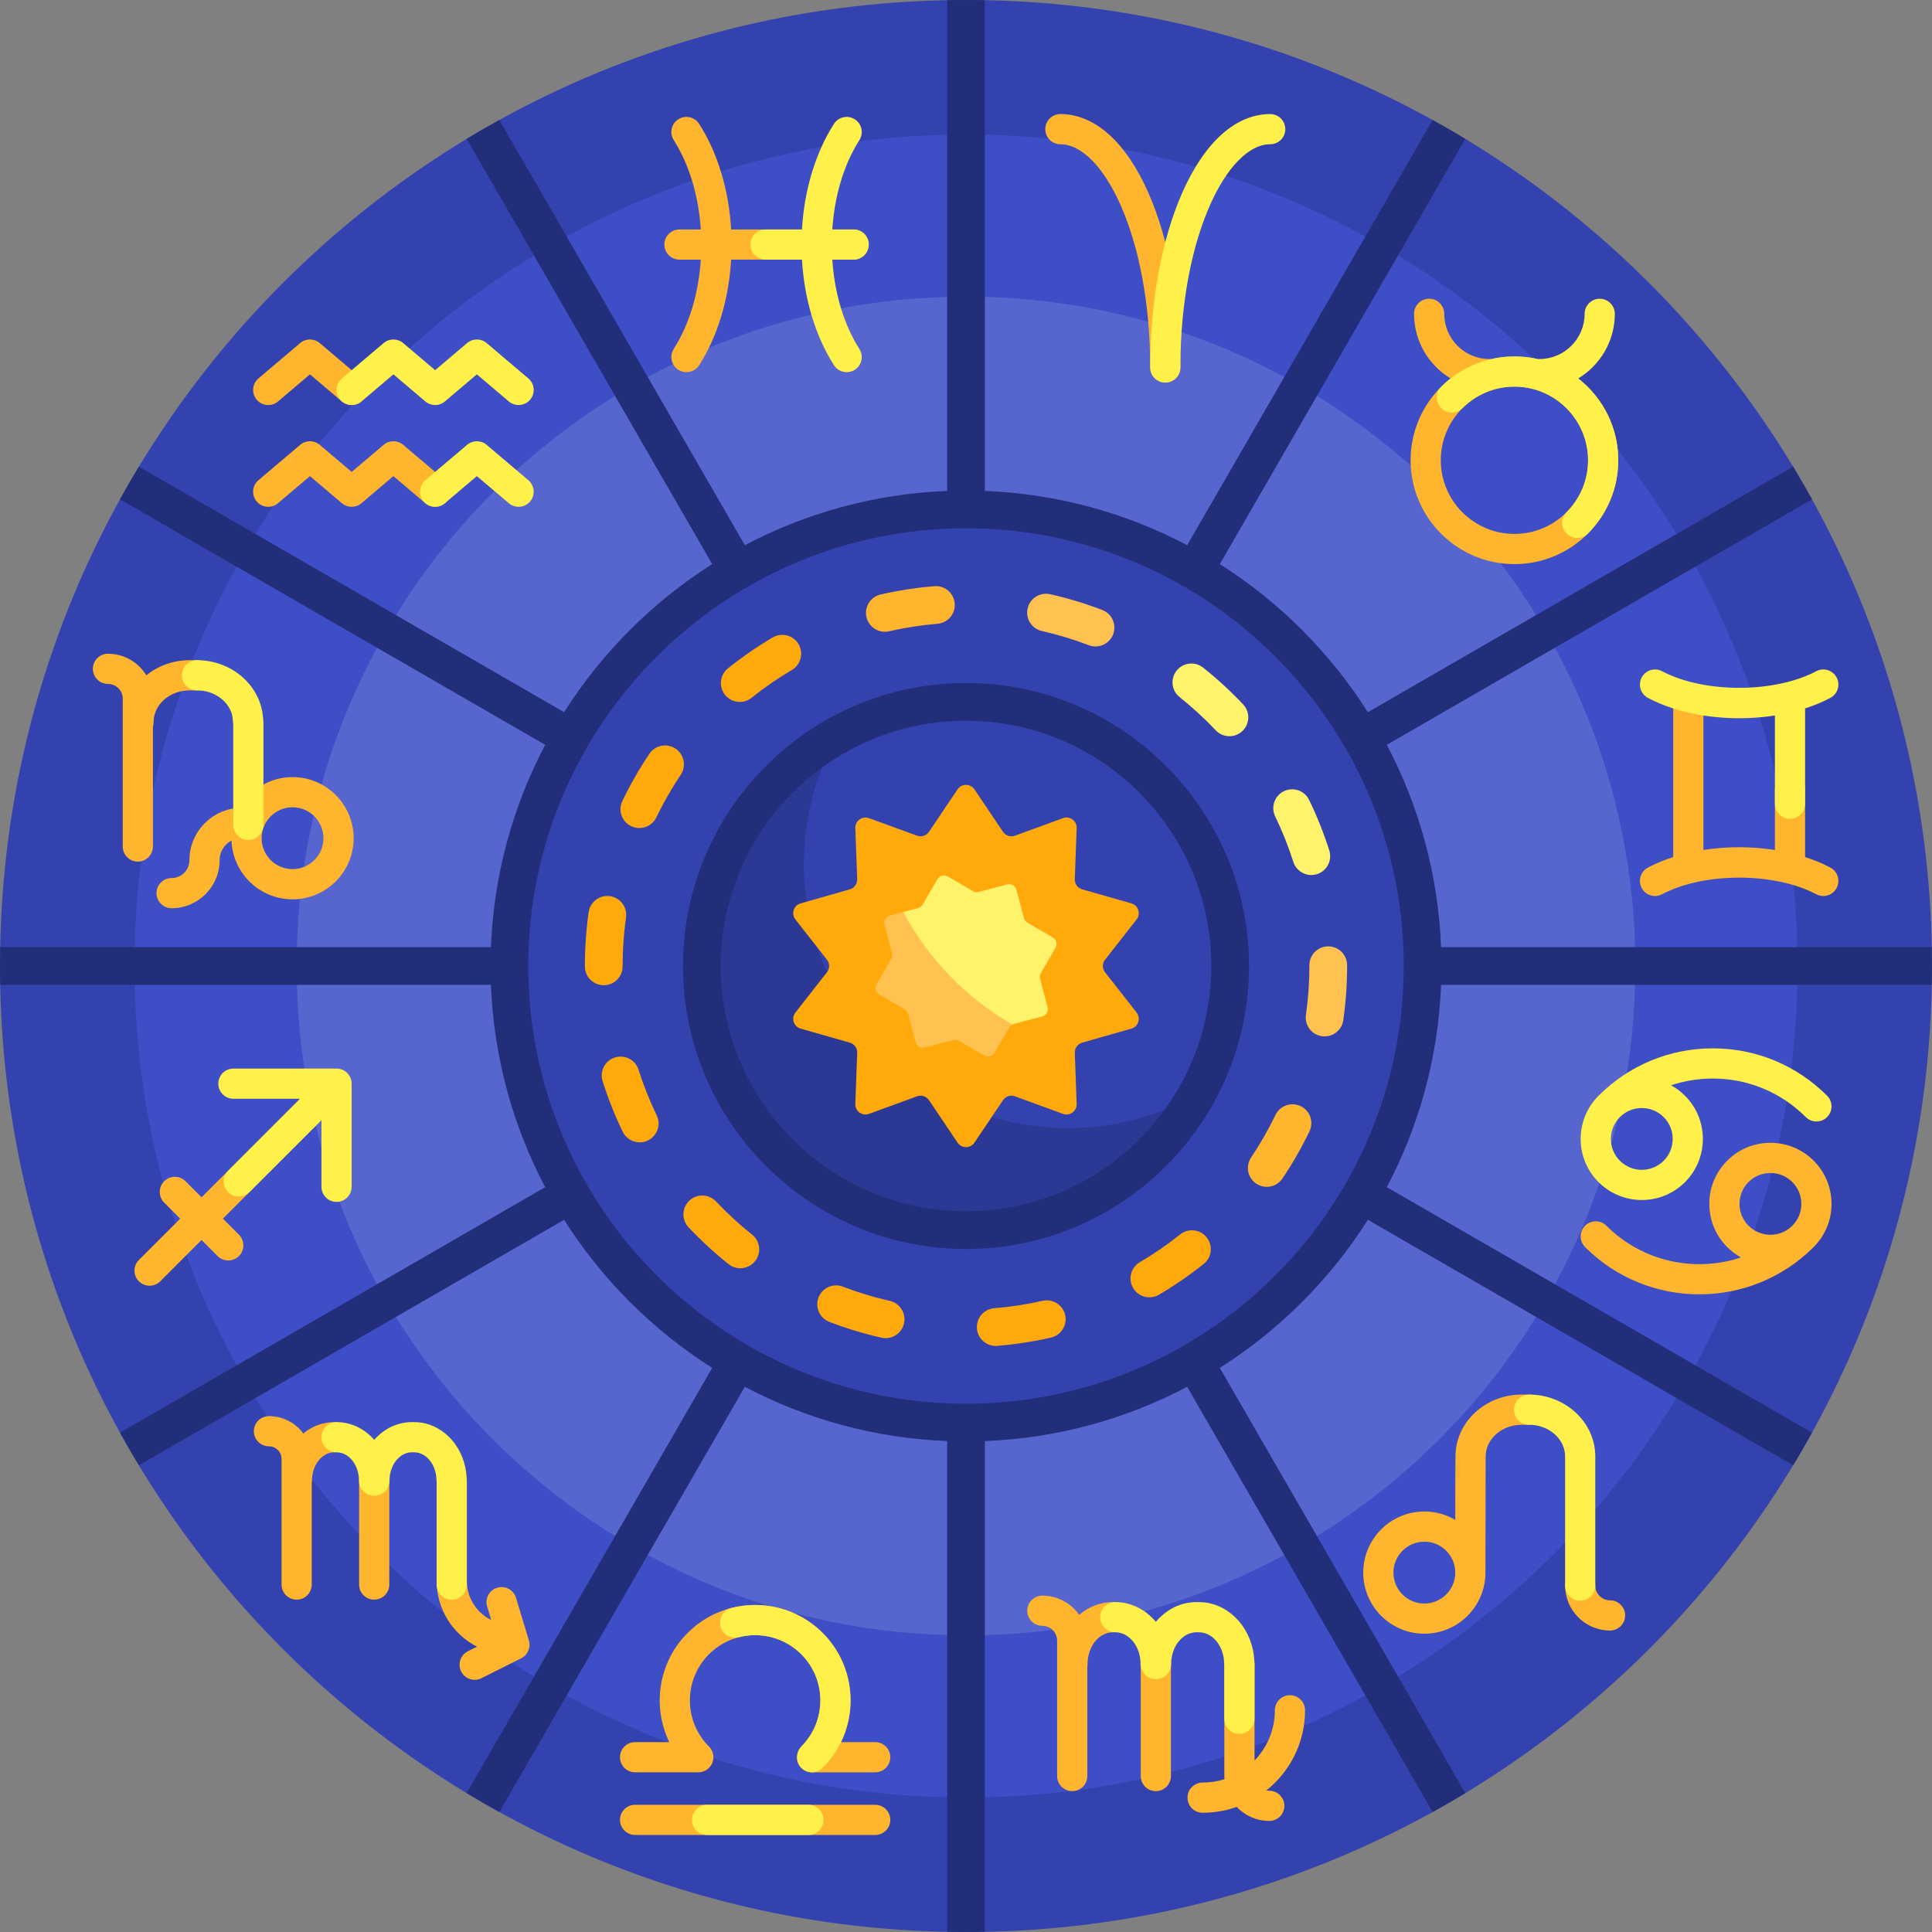
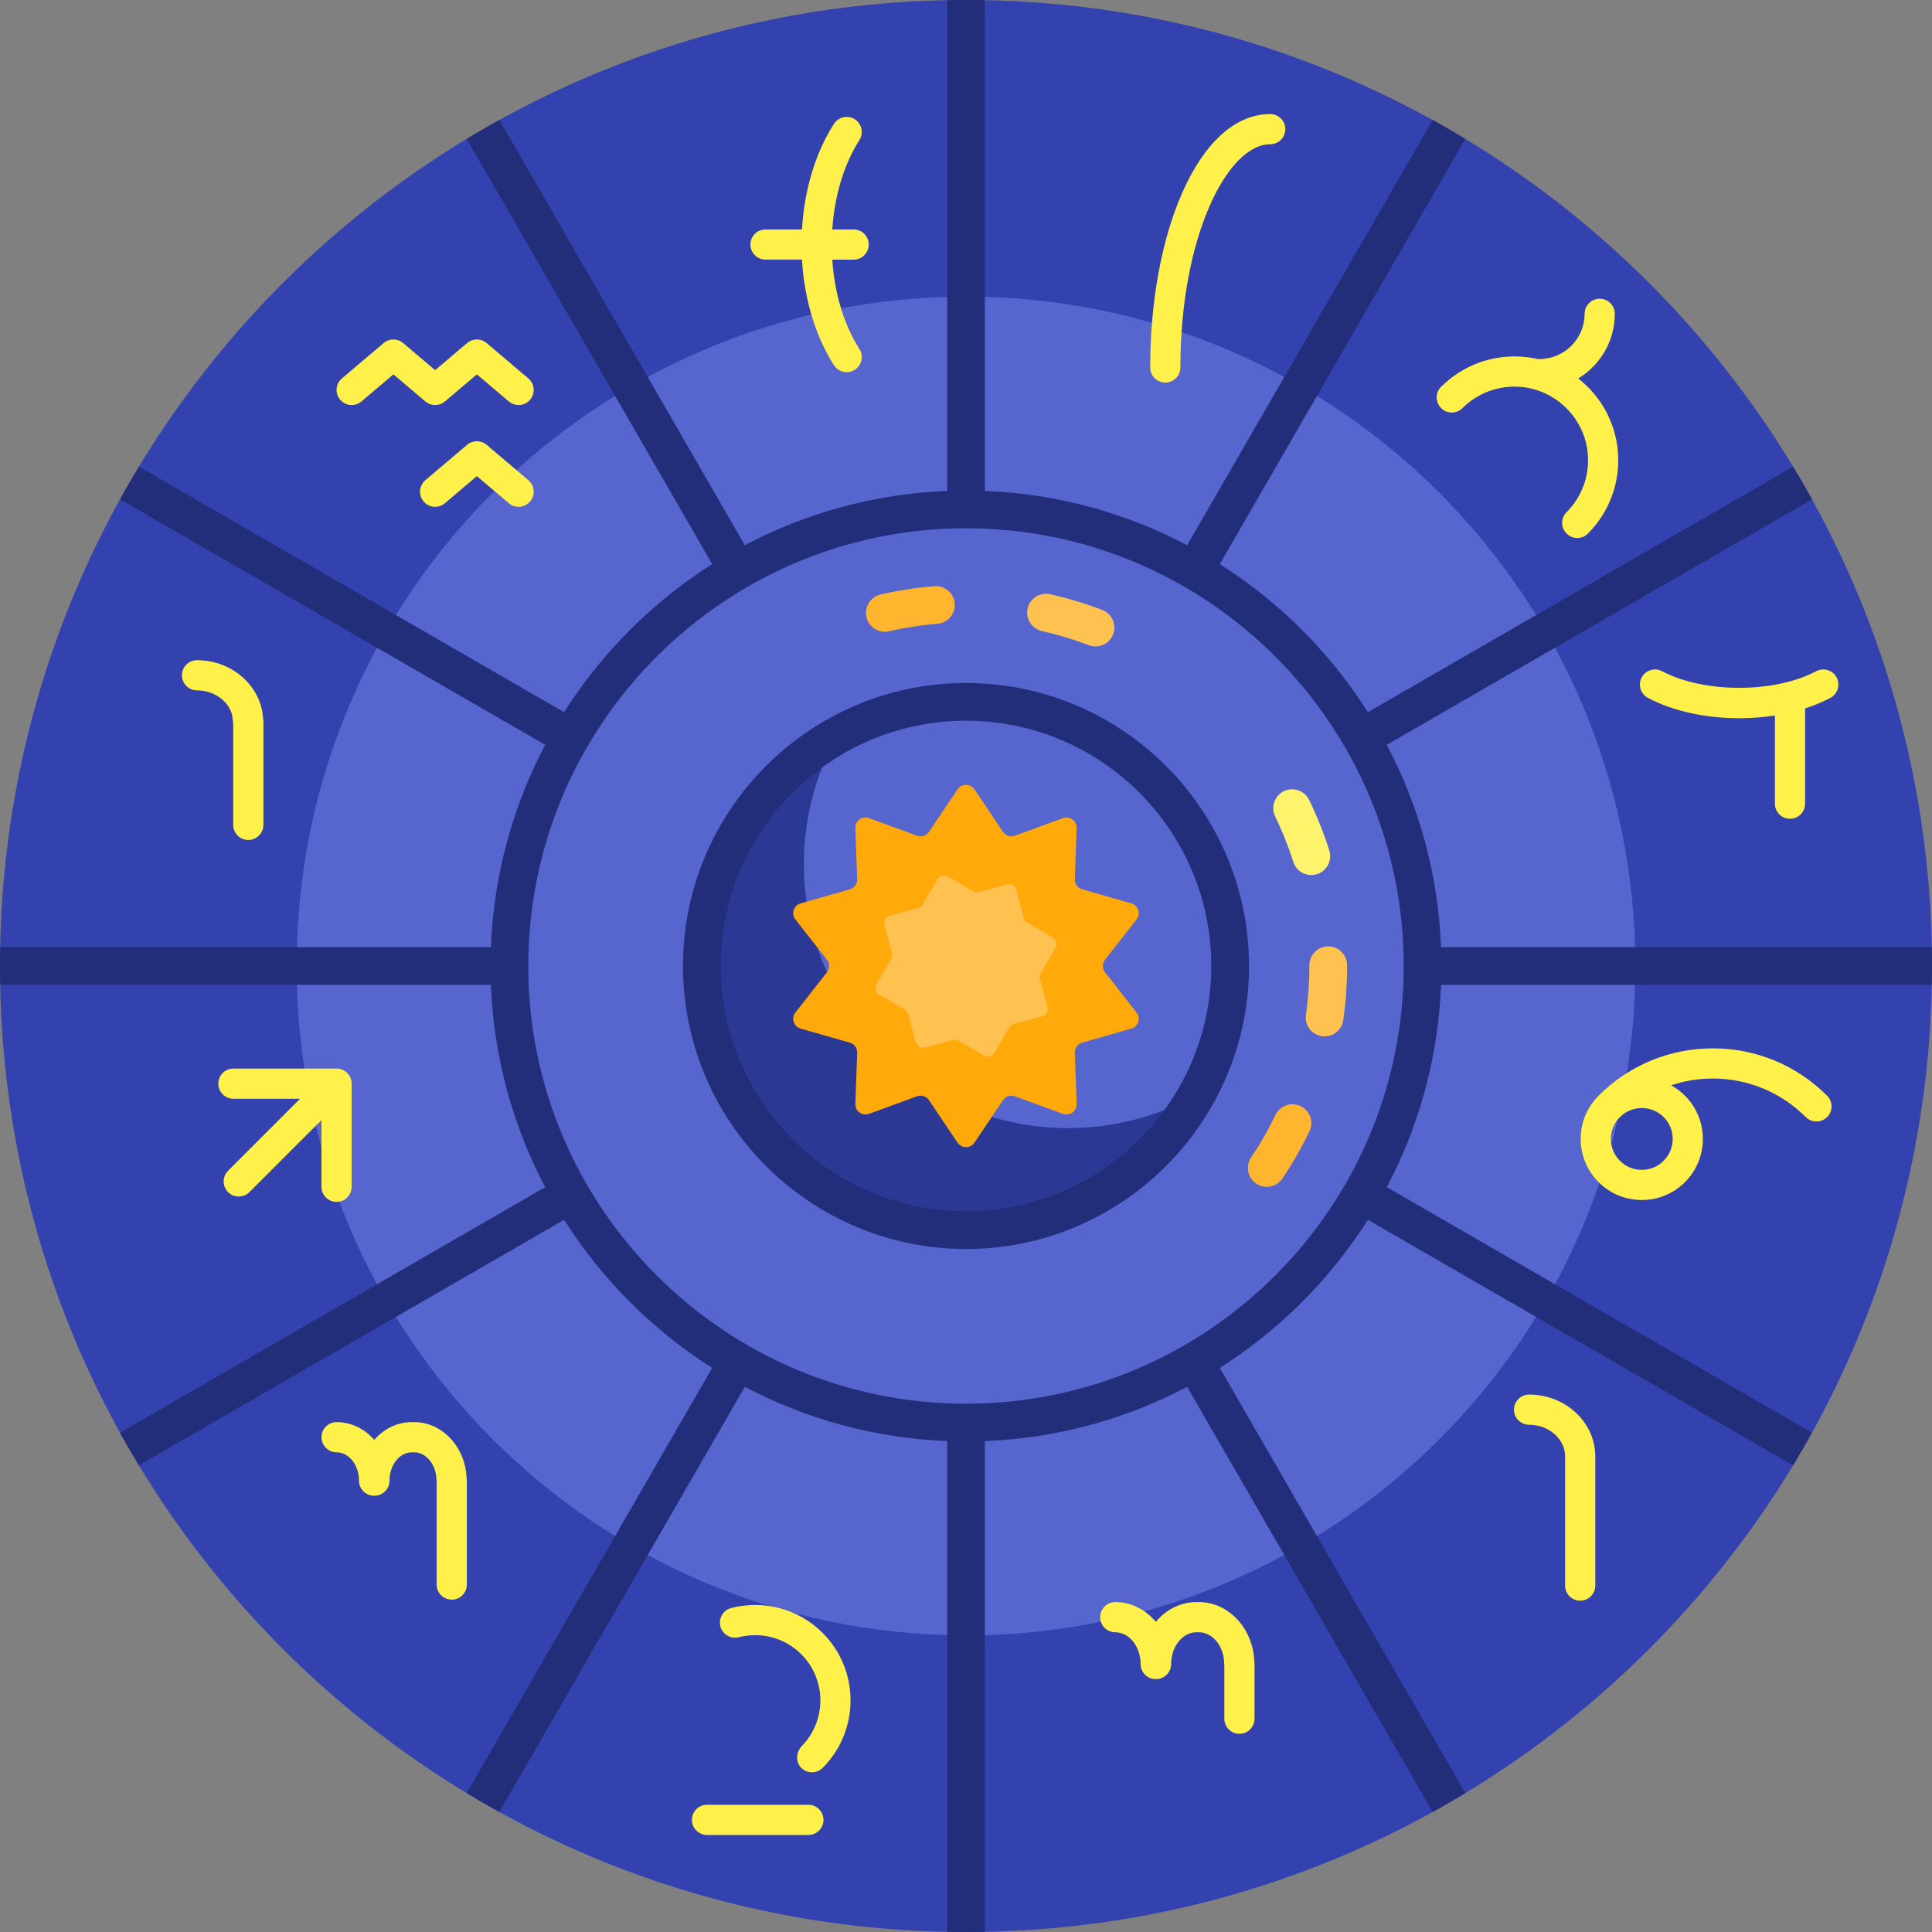
<svg xmlns="http://www.w3.org/2000/svg" id="Capa_1" enable-background="new 0 0 512 512" height="512" viewBox="0 0 512 512" width="512">
  <rect x="0" y="0" width="512" height="512" fill="#808080" stroke="none" />
  <g>
    <path d="m512 256c0 141.385-114.615 256-256 256s-256-114.615-256-256 114.615-256 256-256 256 114.615 256 256z" fill="#3342ae" />
-     <path d="m476.36 256c0 121.702-98.659 220.36-220.36 220.36s-220.36-98.658-220.36-220.36 98.658-220.36 220.36-220.36 220.36 98.658 220.36 220.36z" fill="#3d4ec6" />
    <path d="m433.387 256c0 97.968-79.419 177.387-177.387 177.387s-177.387-79.419-177.387-177.387 79.419-177.387 177.387-177.387 177.387 79.419 177.387 177.387z" fill="#5766ce" />
-     <path d="m377 256c0 66.826-54.174 121-121 121s-121-54.174-121-121 54.174-121 121-121 121 54.174 121 121z" fill="#3342ae" />
    <path d="m317.144 290.106c-11.971 21.415-34.867 35.894-61.144 35.894-38.66 0-70-31.34-70-70 0-26.277 14.479-49.173 35.894-61.144-5.641 10.092-8.856 21.723-8.856 34.106 0 38.66 31.34 70 70 70 12.382 0 24.014-3.215 34.106-8.856z" fill="#2b3894" />
    <path d="m511.952 261c.032-1.663.048-3.33.048-5s-.016-3.337-.048-5h-130.05c-.756-19.291-5.87-37.481-14.383-53.612l112.682-65.057c-1.614-2.92-3.284-5.806-5.008-8.656l-112.688 65.061c-10.013-15.798-23.442-29.228-39.241-39.24l65.061-112.688c-2.849-1.724-5.735-3.394-8.656-5.008l-65.057 112.682c-16.131-8.512-34.322-13.626-53.612-14.383v-130.051c-1.663-.032-3.33-.048-5-.048s-3.337.016-5 .048v130.05c-19.291.756-37.481 5.87-53.612 14.383l-65.057-112.682c-2.92 1.615-5.806 3.284-8.656 5.008l65.061 112.688c-15.798 10.013-29.228 23.442-39.241 39.24l-112.688-65.06c-1.724 2.849-3.394 5.735-5.008 8.656l112.682 65.057c-8.512 16.131-13.626 34.322-14.383 53.612h-130.05c-.032 1.663-.048 3.33-.048 5s.016 3.337.048 5h130.05c.756 19.291 5.87 37.481 14.383 53.612l-112.682 65.057c1.614 2.92 3.284 5.806 5.008 8.656l112.688-65.061c10.013 15.798 23.442 29.228 39.241 39.24l-65.061 112.688c2.849 1.724 5.735 3.394 8.656 5.008l65.057-112.682c16.131 8.512 34.322 13.626 53.612 14.383v130.05c1.663.032 3.33.048 5 .048s3.337-.016 5-.048v-130.05c19.291-.757 37.481-5.871 53.612-14.383l65.057 112.682c2.92-1.615 5.806-3.284 8.656-5.008l-65.061-112.688c15.798-10.013 29.228-23.442 39.241-39.24l112.688 65.061c1.724-2.849 3.394-5.735 5.008-8.656l-112.682-65.057c8.512-16.131 13.626-34.322 14.383-53.612zm-255.952 111c-63.963 0-116-52.038-116-116s52.037-116 116-116 116 52.038 116 116-52.037 116-116 116zm0-191c-41.355 0-75 33.645-75 75s33.645 75 75 75 75-33.645 75-75-33.645-75-75-75zm0 140c-35.841 0-65-29.159-65-65s29.159-65 65-65 65 29.159 65 65-29.159 65-65 65z" fill="#232e7a" />
    <path d="m258.239 209.19 7.566 11.249c.693 1.03 1.999 1.454 3.165 1.028l12.733-4.653c1.799-.658 3.692.717 3.622 2.632l-.491 13.548c-.045 1.241.762 2.352 1.956 2.692l13.036 3.72c1.842.526 2.565 2.75 1.384 4.258l-8.36 10.672c-.766.977-.766 2.351 0 3.328l8.36 10.672c1.181 1.508.459 3.733-1.384 4.259l-13.036 3.72c-1.194.341-2.001 1.452-1.956 2.692l.491 13.548c.069 1.915-1.823 3.29-3.622 2.632l-12.733-4.653c-1.166-.426-2.472-.002-3.165 1.028l-7.566 11.249c-1.069 1.59-3.408 1.59-4.478 0l-7.566-11.249c-.693-1.03-1.999-1.454-3.165-1.028l-12.733 4.653c-1.799.658-3.692-.717-3.622-2.632l.491-13.548c.045-1.241-.762-2.352-1.956-2.692l-13.036-3.72c-1.842-.526-2.565-2.75-1.384-4.259l8.36-10.672c.766-.977.766-2.351 0-3.328l-8.36-10.672c-1.182-1.508-.459-3.733 1.384-4.258l13.036-3.72c1.194-.341 2.001-1.452 1.956-2.692l-.491-13.548c-.069-1.915 1.823-3.29 3.622-2.632l12.733 4.653c1.166.426 2.472.002 3.165-1.028l7.566-11.249c1.069-1.589 3.409-1.589 4.478 0z" fill="#ffa90b" />
    <path d="m260.838 279.712-6.716-3.896c-.459-.266-1.005-.339-1.517-.203l-7.504 1.994c-1.068.284-2.163-.352-2.447-1.419l-1.994-7.504c-.136-.513-.471-.95-.929-1.216l-6.716-3.896c-.955-.554-1.281-1.778-.726-2.734l3.896-6.716c.266-.459.339-1.005.203-1.517l-1.994-7.504c-.284-1.068.352-2.163 1.419-2.447l7.504-1.994c.513-.136.95-.471 1.216-.929l3.896-6.716c.554-.955 1.778-1.281 2.734-.726l6.716 3.896c.459.266 1.005.339 1.517.203l7.504-1.994c1.068-.284 2.163.352 2.447 1.419l1.994 7.504c.136.513.471.95.929 1.216l6.716 3.896c.955.554 1.281 1.778.726 2.734l-3.896 6.716c-.266.459-.339 1.005-.203 1.517l1.994 7.504c.284 1.068-.352 2.163-1.419 2.447l-7.504 1.994c-.513.136-.95.471-1.216.929l-3.896 6.716c-.554.955-1.778 1.281-2.734.726z" fill="#ffc14f" />
-     <path d="m279.712 251.162-3.896 6.716c-.266.459-.339 1.005-.203 1.517l1.994 7.504c.284 1.068-.352 2.163-1.419 2.447l-7.504 1.994c-.138.037-.271.088-.396.152-12.215-6.996-22.263-17.344-28.891-29.791l3.919-1.041c.512-.136.95-.471 1.216-.929l3.896-6.716c.554-.955 1.778-1.281 2.733-.726l6.716 3.896c.459.266 1.005.339 1.517.203l7.504-1.994c1.067-.284 2.163.352 2.447 1.419l1.994 7.504c.136.513.47.95.929 1.216l6.716 3.896c.957.553 1.283 1.777.728 2.733z" fill="#fff36c" />
-     <path d="m77.526 205.941c-6.003 0-11.253 3.283-14.05 8.148-7.377.325-13.279 6.428-13.279 13.884 0 2.602-2.117 4.719-4.719 4.719-2.209 0-4 1.791-4 4s1.791 4 4 4c7.013 0 12.719-5.706 12.719-12.719 0-2.259 1.277-4.225 3.147-5.215.328 8.643 7.461 15.573 16.182 15.573 8.93 0 16.195-7.265 16.195-16.195s-7.265-16.195-16.195-16.195zm0 24.389c-4.519 0-8.194-3.676-8.194-8.195s3.676-8.194 8.194-8.194 8.195 3.676 8.195 8.194-3.676 8.195-8.195 8.195zm25.642 162.052v27.543c0 2.209-1.791 4-4 4s-4-1.791-4-4v-27.543c0-2.209 1.791-4 4-4s4 1.791 4 4zm12.147-258.072c-.914 0-1.833-.312-2.585-.949l-8.472-7.184-8.472 7.184c-1.53 1.299-3.753 1.246-5.219-.038l-8.427-7.146-8.472 7.184c-1.685 1.43-4.209 1.221-5.638-.464s-1.221-4.209.464-5.638l11.059-9.377c1.492-1.266 3.682-1.266 5.174 0l8.472 7.184 8.472-7.184c1.492-1.266 3.682-1.266 5.174 0l11.059 9.377c1.685 1.429 1.893 3.953.464 5.638-.791.933-1.918 1.413-3.053 1.413zm-22.704 246.565c0 2.209-1.791 4-4 4-3.272 0-5.935 3.368-5.935 7.507 0 .243-.022.482-.063.713v26.83c0 2.209-1.791 4-4 4s-4-1.791-4-4v-33.297c0-1.842-1.498-3.34-3.34-3.34-2.209 0-4-1.791-4-4s1.791-4 4-4c3.726 0 7.038 1.807 9.106 4.589 2.308-1.887 5.155-3.002 8.232-3.002 2.209 0 4 1.791 4 4zm83.455-316.069c0-2.209 1.791-4 4-4h5.656c-.563-8.649-2.955-17.058-7.179-23.671-1.189-1.862-.644-4.335 1.218-5.524 1.863-1.189 4.337-.643 5.524 1.218 5.062 7.926 7.886 17.836 8.474 27.978h32.465c2.209 0 4 1.791 4 4s-1.791 4-4 4h-32.464c-.587 10.141-3.411 20.052-8.474 27.977-.763 1.194-2.056 1.847-3.375 1.847-.737 0-1.482-.203-2.149-.629-1.861-1.189-2.407-3.663-1.218-5.524 4.223-6.612 6.616-15.022 7.179-23.67h-5.656c-2.21-.002-4.001-1.793-4.001-4.002zm197.757 57.172c0 15.172 12.344 27.516 27.516 27.516 15.173 0 27.517-12.344 27.517-27.516s-12.344-27.516-27.517-27.516c-2.14 0-4.223.246-6.223.71-.13-.013-.262-.02-.396-.02-6.607 0-11.982-5.375-11.982-11.982 0-2.209-1.791-4-4-4s-4 1.791-4 4c0 7.255 3.886 13.619 9.686 17.12-6.448 5.04-10.601 12.888-10.601 21.688zm27.516-19.516c10.762 0 19.517 8.755 19.517 19.516s-8.755 19.516-19.517 19.516c-10.761 0-19.516-8.755-19.516-19.516s8.755-19.516 19.516-19.516zm-338.014 224.745c1.563 1.563 1.563 4.095 0 5.657-.78.781-1.805 1.171-2.828 1.171s-2.047-.391-2.828-1.171l-4.254-4.254-10.948 10.948c-.78.781-1.805 1.171-2.828 1.171s-2.048-.391-2.828-1.171c-1.563-1.563-1.563-4.095 0-5.657l10.947-10.947-4.253-4.253c-1.563-1.563-1.563-4.095 0-5.657 1.561-1.562 4.094-1.562 5.656 0l4.253 4.253 31.331-31.331c1.561-1.562 4.096-1.562 5.656 0 1.563 1.563 1.563 4.095 0 5.657l-31.33 31.33zm-26.797-98.87c-2.209 0-4-1.791-4-4v-39.176c0-2.158-1.756-3.914-3.913-3.914-2.209 0-4-1.791-4-4s1.791-4 4-4c4.298 0 8.071 2.287 10.166 5.709 3.009-2.435 6.91-3.93 11.176-3.996.097-.001 2.414-.002 2.51-.002 2.209 0 1.78 1.791 1.78 4s.663 4-1.546 4c-.076 0-2.605.001-2.681.002-5.159.106-9.319 3.835-9.319 8.403 0 .407-.061.799-.174 1.169v31.804c.001 2.21-1.79 4.001-3.999 4.001zm31.504-122.408c-1.429-1.685-1.221-4.209.464-5.638l11.059-9.377c1.492-1.266 3.682-1.266 5.174 0l11.059 9.377c1.685 1.429 1.893 3.953.464 5.638-.791.933-1.918 1.413-3.053 1.413-.914 0-1.833-.312-2.585-.949l-8.472-7.184-8.472 7.184c-1.685 1.43-4.209 1.221-5.638-.464zm362.651 322.177c0 2.209-1.791 4-4 4-6.569 0-11.913-5.345-11.913-11.914 0-2.209 1.791-4 4-4s4 1.791 4 4c0 2.158 1.756 3.914 3.913 3.914 2.209 0 4 1.791 4 4zm-95.086 46.382c.251.051.51.077.776.077 2.209 0 4 1.791 4 4s-1.791 4-4 4c-3.394 0-6.461-1.427-8.633-3.711-2.829 1.002-5.872 1.547-9.04 1.547-2.209 0-4-1.791-4-4s1.791-4 4-4c2.017 0 3.962-.314 5.79-.895-.017-.239-.027-.479-.029-.721-.001-.038-.002-.076-.002-.114v-29.694c0-2.209 1.791-4 4-4s4 1.791 4 4v25.582c3.337-3.448 5.393-8.143 5.393-13.308 0-2.209 1.791-4 4-4s4 1.791 4 4c-.001 8.589-4.01 16.259-10.255 21.237zm-195.438-39.757c.562 1.862-.298 3.858-2.037 4.73l-10.542 5.288c-.575.289-1.188.425-1.79.425-1.465 0-2.877-.809-3.578-2.208-.99-1.975-.192-4.378 1.782-5.369l2.421-1.214c-6.345-3.235-10.701-9.834-10.701-17.431 0-2.209 1.791-4 4-4s4 1.791 4 4c0 4.542 2.635 8.479 6.457 10.365l-1.077-3.569c-.638-2.115.561-4.347 2.675-4.984 2.118-.638 4.347.56 4.985 2.675zm317.57-127.144c-3.06 3.059-4.744 7.126-4.744 11.452s1.685 8.393 4.744 11.452c1.11 1.11 2.344 2.025 3.655 2.745-12.12 4.029-26.03 1.228-35.661-8.402-1.561-1.562-4.096-1.562-5.656 0-1.563 1.563-1.563 4.095 0 5.657 8.349 8.349 19.315 12.523 30.282 12.523s21.934-4.175 30.282-12.523c3.06-3.059 4.744-7.125 4.744-11.452 0-4.326-1.685-8.393-4.744-11.452-6.314-6.314-16.587-6.314-22.902 0zm17.247 17.246c-3.195 3.195-8.395 3.195-11.59 0-1.548-1.548-2.4-3.605-2.4-5.794 0-2.188.853-4.247 2.4-5.794 1.598-1.598 3.696-2.396 5.795-2.396s4.197.798 5.795 2.396c1.548 1.548 2.4 3.606 2.4 5.794 0 2.189-.853 4.246-2.4 5.794zm11.75-89.509c-.718 1.354-2.104 2.127-3.538 2.127-.632 0-1.272-.15-1.869-.467-11.069-5.868-29.775-5.869-40.847 0-1.953 1.036-4.374.29-5.407-1.661-1.034-1.952-.291-4.373 1.661-5.408 2.071-1.098 4.321-2.027 6.695-2.79v-40.211c0-2.209 1.791-4 4-4s4 1.791 4 4v38.338c6.19-.967 12.759-.967 18.948 0v-16.08c0-2.209 1.791-4 4-4s4 1.791 4 4v17.953c2.375.762 4.625 1.692 6.695 2.79 1.953 1.036 2.696 3.457 1.662 5.409zm-81.295 134.254c-.047 0-2.267 0-2.314 0-9.349.069-16.979 7.007-17.389 15.671-.044.238-.068 17.542-.068 17.542-2.405-1.417-5.207-2.23-8.194-2.23-8.93 0-16.194 7.265-16.194 16.195s7.265 16.195 16.194 16.195 16.194-7.265 16.194-16.195c0-.804.05-30.557.05-30.772 0-4.565 4.155-8.292 9.311-8.403.078-.001 1.964-.002 2.043-.002 2.209 0 2.193-1.791 2.193-4s.383-4.001-1.826-4.001zm-27.965 55.373c-4.519 0-8.194-3.676-8.194-8.195s3.676-8.195 8.194-8.195 8.194 3.676 8.194 8.195-3.676 8.195-8.194 8.195zm-141.53 40.731c0 2.209-1.791 4-4 4 0 0-16.657 0-16.758 0-1.023 0-2.048-.391-2.828-1.171-1.563-1.563-1.563-4.095 0-5.657 6.743-6.743 6.743-17.716 0-24.46-6.745-6.743-17.716-6.744-24.461 0-6.743 6.744-6.743 17.716 0 24.459 1.563 1.563 1.563 4.095 0 5.657-.856.857-2.007 1.244-3.128 1.16-.101.008-16.458.012-16.458.012-2.209 0-4-1.791-4-4s1.791-4 4-4h9.064c-4.572-9.428-2.951-21.129 4.866-28.945 9.861-9.863 25.91-9.863 35.773 0 7.817 7.816 9.438 19.517 4.866 28.945h9.064c2.209 0 4 1.791 4 4zm0 16.604c0 2.209-1.791 4-4 4h-63.633c-2.209 0-4-1.791-4-4s1.791-4 4-4h63.633c2.209 0 4 1.791 4 4zm74.372-41.309v29.694c0 2.209-1.791 4-4 4s-4-1.791-4-4v-29.694c0-2.209 1.791-4 4-4s4 1.791 4 4zm-11.382-12.406c0 2.209-1.791 4-4 4-3.7 0-6.71 3.771-6.71 8.406 0 .25-.023.496-.067.733v28.96c0 2.209-1.791 4-4 4s-4-1.791-4-4v-35.896c0-2.158-1.756-3.914-3.914-3.914-2.209 0-4-1.791-4-4s1.791-4 4-4c4.032 0 7.603 2.014 9.76 5.089 2.478-2.118 5.575-3.378 8.932-3.378 2.208 0 3.999 1.791 3.999 4zm5.411-377.467c5.468 12.418 8.479 28.854 8.479 46.279 0 2.209-1.791 4-4 4s-4-1.791-4-4c0-34.86-12.547-59.154-23.807-59.154-2.209 0-4-1.791-4-4s1.791-4 4-4c9.116 0 17.401 7.414 23.328 20.875z" fill="#ffb52d" />
-     <path d="m263.871 356.682c-2.577 0-4.765-1.98-4.978-4.595-.224-2.752 1.826-5.165 4.578-5.389 4.314-.351 8.631-1.014 12.829-1.97 2.692-.614 5.372 1.072 5.985 3.765s-1.072 5.373-3.765 5.985c-4.661 1.062-9.452 1.797-14.239 2.187-.136.011-.274.017-.41.017zm-29.172-2.054c-.366 0-.738-.041-1.11-.125-4.679-1.061-9.321-2.47-13.801-4.191-2.578-.99-3.864-3.883-2.874-6.46.989-2.578 3.879-3.867 6.46-2.875 4.032 1.549 8.213 2.818 12.426 3.773 2.692.61 4.381 3.289 3.771 5.981-.526 2.323-2.589 3.897-4.872 3.897zm69.905-10.819c-1.714 0-3.383-.882-4.314-2.466-1.4-2.38-.605-5.444 1.774-6.844 3.719-2.188 7.316-4.664 10.69-7.36 2.157-1.724 5.304-1.373 7.027.785 1.724 2.158 1.372 5.304-.785 7.027-3.744 2.992-7.735 5.739-11.862 8.167-.796.467-1.669.691-2.53.691zm-108.412-7.708c-1.094 0-2.193-.356-3.114-1.091-3.743-2.985-7.309-6.267-10.598-9.756-1.894-2.009-1.801-5.174.209-7.068s5.173-1.8 7.068.208c2.966 3.146 6.181 6.106 9.555 8.797 2.159 1.722 2.514 4.868.792 7.026-.987 1.239-2.443 1.884-3.912 1.884zm-26.666-33.365c-1.858 0-3.643-1.04-4.506-2.825-2.086-4.316-3.878-8.821-5.326-13.39-.834-2.632.624-5.442 3.256-6.277 2.639-.833 5.443.624 6.277 3.256 1.304 4.114 2.917 8.171 4.797 12.058 1.201 2.486.16 5.476-2.325 6.678-.701.34-1.443.5-2.173.5zm-9.525-41.635c-2.762 0-5-2.239-5-5h5l-5-.018c-.001-4.852.335-9.649.998-14.341.387-2.734 2.911-4.639 5.65-4.251 2.734.386 4.638 2.916 4.252 5.65-.598 4.231-.901 8.557-.901 12.859l.001.101c0 2.761-2.238 5-5 5zm9.431-41.656c-.727 0-1.464-.159-2.163-.495-2.488-1.197-3.536-4.185-2.339-6.673 2.074-4.313 4.482-8.521 7.159-12.509 1.539-2.294 4.644-2.905 6.938-1.366 2.293 1.539 2.904 4.646 1.365 6.938-2.411 3.594-4.582 7.386-6.45 11.271-.861 1.79-2.649 2.834-4.51 2.834zm26.616-33.426c-1.466 0-2.919-.642-3.906-1.875-1.726-2.156-1.377-5.302.778-7.028 3.741-2.995 7.729-5.747 11.853-8.178 2.381-1.402 5.444-.611 6.847 1.767 1.403 2.379.612 5.444-1.767 6.847-3.717 2.192-7.311 4.672-10.683 7.372-.922.736-2.026 1.095-3.122 1.095z" fill="#ffa90b" />
-     <path d="m325.813 195.102c-1.328 0-2.652-.525-3.636-1.567-2.968-3.142-6.186-6.098-9.563-8.786-2.161-1.72-2.519-4.865-.799-7.026 1.719-2.162 4.867-2.517 7.025-.799 3.747 2.982 7.315 6.26 10.606 9.745 1.896 2.008 1.806 5.172-.202 7.068-.966.912-2.2 1.365-3.431 1.365zm21.694 36.792c-2.12 0-4.088-1.359-4.765-3.488-1.305-4.108-2.922-8.163-4.808-12.051-1.205-2.485-.167-5.476 2.317-6.681 2.488-1.205 5.477-.167 6.681 2.317 2.094 4.319 3.891 8.823 5.341 13.387.836 2.632-.62 5.443-3.252 6.279-.503.161-1.013.237-1.514.237z" fill="#fff36c" />
+     <path d="m325.813 195.102zm21.694 36.792c-2.12 0-4.088-1.359-4.765-3.488-1.305-4.108-2.922-8.163-4.808-12.051-1.205-2.485-.167-5.476 2.317-6.681 2.488-1.205 5.477-.167 6.681 2.317 2.094 4.319 3.891 8.823 5.341 13.387.836 2.632-.62 5.443-3.252 6.279-.503.161-1.013.237-1.514.237z" fill="#fff36c" />
    <path d="m351.042 274.659c-.234 0-.472-.016-.71-.05-2.734-.389-4.635-2.92-4.246-5.654.606-4.264.914-8.622.914-12.955l-.001-.202c0-2.761 2.238-5 5-5s5 2.239 5 5v.13c.001 4.875-.34 9.707-1.013 14.435-.355 2.494-2.495 4.296-4.944 4.296zm-60.72-103.339c-.595 0-1.199-.107-1.787-.332-4.034-1.545-8.215-2.81-12.429-3.76-2.694-.607-4.386-3.283-3.778-5.977s3.284-4.384 5.978-3.778c4.681 1.055 9.325 2.46 13.806 4.176 2.579.988 3.869 3.879 2.881 6.458-.763 1.991-2.659 3.213-4.671 3.213z" fill="#ffc14f" />
    <path d="m335.699 314.53c-.96 0-1.93-.276-2.786-.852-2.291-1.541-2.899-4.648-1.357-6.939 2.415-3.59 4.589-7.379 6.461-11.263 1.198-2.487 4.191-3.53 6.675-2.333 2.488 1.199 3.532 4.188 2.333 6.675-2.078 4.311-4.491 8.517-7.172 12.502-.965 1.435-2.545 2.21-4.154 2.21zm-101.213-147.11c-2.279 0-4.339-1.569-4.869-3.885-.616-2.692 1.066-5.374 3.759-5.99 4.661-1.067 9.452-1.808 14.237-2.202 2.756-.227 5.167 1.821 5.394 4.573s-1.821 5.167-4.573 5.394c-4.313.354-8.628 1.022-12.827 1.983-.376.086-.751.127-1.121.127z" fill="#ffb52d" />
    <path d="m485.064 184.949c-2.071 1.098-4.321 2.027-6.695 2.79v25.245c0 2.209-1.791 4-4 4s-4-1.791-4-4v-23.371c-3.095.483-6.285.725-9.475.725-8.696 0-17.393-1.796-24.169-5.389-1.952-1.035-2.695-3.456-1.661-5.408s3.456-2.695 5.407-1.661c11.072 5.869 29.778 5.868 40.847 0 1.951-1.037 4.374-.29 5.407 1.661 1.035 1.952.292 4.373-1.661 5.408zm-172.249-87.566c0-34.86 12.547-59.154 23.807-59.154 2.209 0 4-1.791 4-4s-1.791-4-4-4c-9.116 0-17.401 7.414-23.328 20.875-5.468 12.418-8.479 28.854-8.479 46.279 0 2.209 1.791 4 4 4s4-1.791 4-4zm-82.59-32.577c0-2.209-1.791-4-4-4h-5.657c.563-8.649 2.955-17.058 7.179-23.671 1.189-1.862.644-4.335-1.218-5.524-1.86-1.189-4.336-.644-5.524 1.218-5.062 7.926-7.886 17.836-8.474 27.978h-9.664c-2.209 0-4 1.791-4 4s1.791 4 4 4h9.665c.587 10.141 3.411 20.052 8.474 27.977.763 1.195 2.055 1.847 3.375 1.847.736 0 1.482-.204 2.149-.629 1.861-1.189 2.407-3.663 1.218-5.524-4.223-6.612-6.616-15.022-7.179-23.67h5.657c2.208-.002 3.999-1.793 3.999-4.002zm-90.204 62.453-11.059-9.377c-1.492-1.266-3.682-1.266-5.174 0l-11.059 9.377c-1.685 1.429-1.893 3.953-.464 5.638s3.952 1.894 5.638.464l8.472-7.184 8.472 7.184c.752.638 1.671.949 2.585.949 1.135 0 2.262-.48 3.053-1.413 1.429-1.685 1.221-4.209-.464-5.638zm-27.336-20.905-8.426-7.145-8.472 7.184c-1.685 1.43-4.209 1.221-5.638-.464s-1.221-4.209.464-5.638l11.059-9.377c1.492-1.266 3.682-1.266 5.174 0l8.472 7.184 8.472-7.184c1.492-1.266 3.682-1.266 5.174 0l11.059 9.377c1.685 1.429 1.893 3.953.464 5.638-.791.933-1.918 1.413-3.053 1.413-.914 0-1.833-.312-2.585-.949l-8.472-7.184-8.472 7.184c-1.532 1.299-3.755 1.245-5.22-.039zm292.538 263.224c-2.209 0-4 1.791-4 4s1.791 4 4 4c5.265 0 9.547 3.771 9.547 8.406v34.208c0 2.209 1.791 4 4 4s4-1.791 4-4v-34.208c0-9.046-7.872-16.406-17.547-16.406zm41.319-56.296c6.313-6.314 6.313-16.588 0-22.903-1.119-1.12-2.363-2.04-3.688-2.763 3.521-1.177 7.248-1.79 11.067-1.79 9.296 0 18.041 3.626 24.625 10.209 1.563 1.562 4.096 1.562 5.656 0 1.563-1.562 1.563-4.095 0-5.657-8.094-8.094-18.849-12.552-30.281-12.552-11.434 0-22.188 4.458-30.282 12.552-.003.003-.006.005-.009.008-3.054 3.058-4.735 7.122-4.735 11.443 0 4.326 1.685 8.393 4.744 11.452 3.157 3.157 7.304 4.735 11.451 4.735s8.295-1.577 11.452-4.734zm-5.657-17.246c3.195 3.195 3.195 8.395.001 11.589-3.195 3.195-8.395 3.195-11.59 0-1.548-1.548-2.4-3.605-2.4-5.794 0-2.188.853-4.247 2.4-5.794 1.598-1.598 3.696-2.396 5.795-2.396s4.197.797 5.794 2.395zm-12.15-176.661c-.712-7.703-4.675-14.531-10.488-19.08 5.804-3.5 9.694-9.867 9.694-17.125 0-2.209-1.791-4-4-4s-4 1.791-4 4c0 6.607-5.375 11.982-11.981 11.982-.129 0-.256.006-.382.018-1.184-.276-2.395-.474-3.63-.588-8.625-.799-16.538 2.412-22.088 7.98-1.536 1.541-1.476 4.059.063 5.598 1.564 1.564 4.089 1.552 5.656-.008 3.964-3.945 9.609-6.203 15.753-5.591 9.131.91 16.517 8.297 17.425 17.428.611 6.143-1.646 11.786-5.591 15.75-1.56 1.567-1.572 4.092-.009 5.656 1.539 1.538 4.057 1.599 5.598.063 5.566-5.549 8.777-13.46 7.98-22.083zm-96.449 319.39c-.971-8.004-7.138-14.194-14.577-14.194-.106 0-.526 0-.632 0-4.243 0-8.073 2.014-10.76 5.23-2.687-3.216-6.516-5.23-10.76-5.23-2.209 0-4 1.791-4 4s1.791 4 4 4c3.7 0 6.71 3.771 6.71 8.406 0 2.209 1.791 4 4 4h.1c2.209 0 4-1.791 4-4 0-4.635 3.01-8.406 6.71-8.406h.632c3.337 0 6.112 3.067 6.625 7.068.056.436.098 1.714.124 1.897v13.944c0 2.209 1.791 4 4 4s4-1.791 4-4v-14.502c0-.216-.109-1.694-.172-2.213zm-114.053 43.521c0-2.209-1.791-4-4-4h-26.867c-2.209 0-4 1.791-4 4s1.791 4 4 4h26.867c2.209 0 4-1.791 4-4zm-.227-13.776c-.78.781-1.805 1.171-2.828 1.171-.975 0-1.951-.355-2.716-1.063-1.693-1.569-1.533-4.298.074-5.955 6.556-6.758 6.494-17.589-.186-24.271-4.478-4.476-10.817-5.981-16.547-4.514-2.54.65-5.016-1.239-5.016-3.861 0-1.819 1.224-3.422 2.985-3.876 8.388-2.159 17.677.039 24.233 6.594 9.864 9.865 9.864 25.912.001 35.775zm-94.447-78.154c-.895-7.597-6.749-13.481-13.816-13.481-.099 0-.196.004-.293.011-.097-.007-.194-.011-.293-.011-3.909 0-7.447 1.801-9.979 4.696-2.533-2.895-6.071-4.696-9.98-4.696-2.209 0-4 1.791-4 4s1.791 4 4 4c3.272 0 5.935 3.368 5.935 7.507 0 2.209 1.791 4 4 4h.046s.031 0 .046 0c2.209 0 4-1.791 4-4 0-4.14 2.662-7.507 5.934-7.507.099 0 .196-.004.293-.011.097.007.194.011.293.011 2.958 0 5.417 2.751 5.863 6.337.047.382.085 1.533.108 1.709v27.006c0 2.209 1.791 4 4 4s4-1.791 4-4v-27.543c-.002-.211-.102-1.564-.157-2.028zm-34.371-107.175h-27.334c-2.209 0-4 1.791-4 4s1.791 4 4 4h17.677l-19.085 19.085c-1.563 1.563-1.563 4.095 0 5.657.78.781 1.805 1.171 2.828 1.171s2.048-.391 2.828-1.171l19.087-19.087v17.679c0 2.209 1.791 4 4 4s4-1.791 4-4v-27.335c-.001-2.208-1.792-3.999-4.001-3.999zm-19.647-94.413c-1.334-7.817-8.596-13.81-17.326-13.81-2.209 0-4 1.791-4 4s1.791 4 4 4c4.472 0 8.235 2.721 9.266 6.382.183.648.297 2.449.329 2.655v26.606c0 2.209 1.791 4 4 4s4-1.791 4-4v-27.238c.001-.25-.165-1.985-.269-2.595z" fill="#fff04a" />
  </g>
</svg>